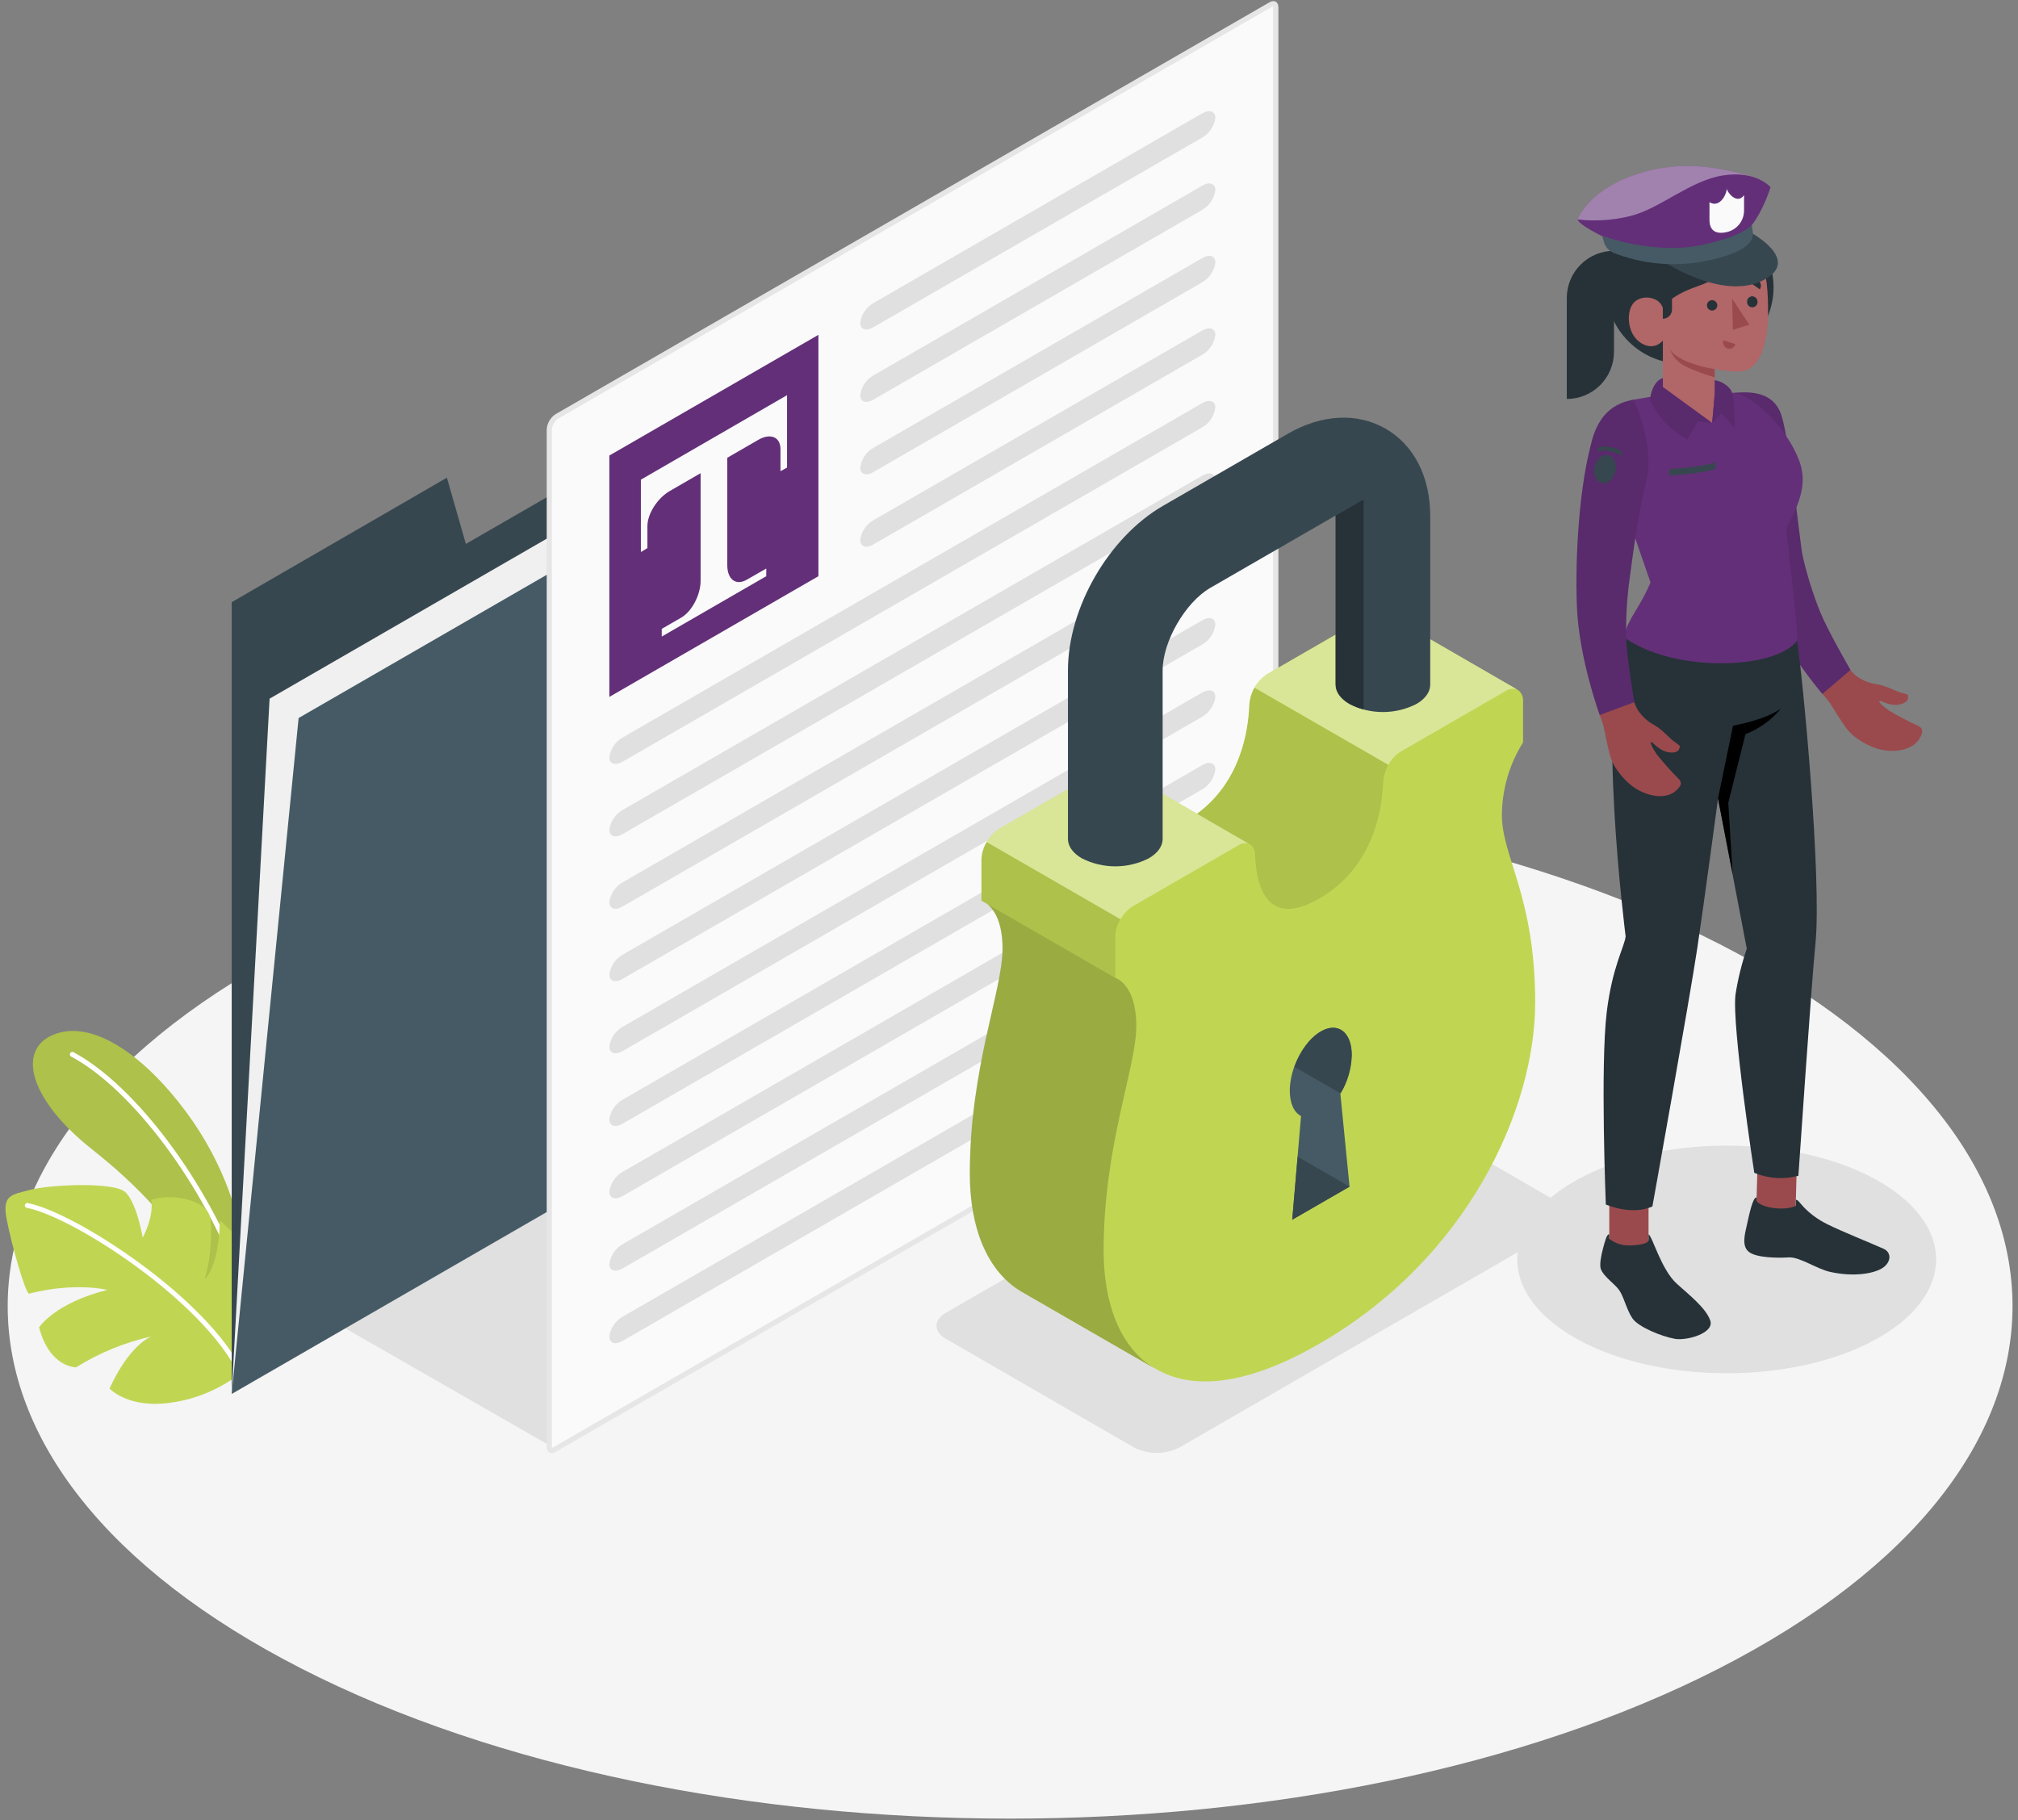
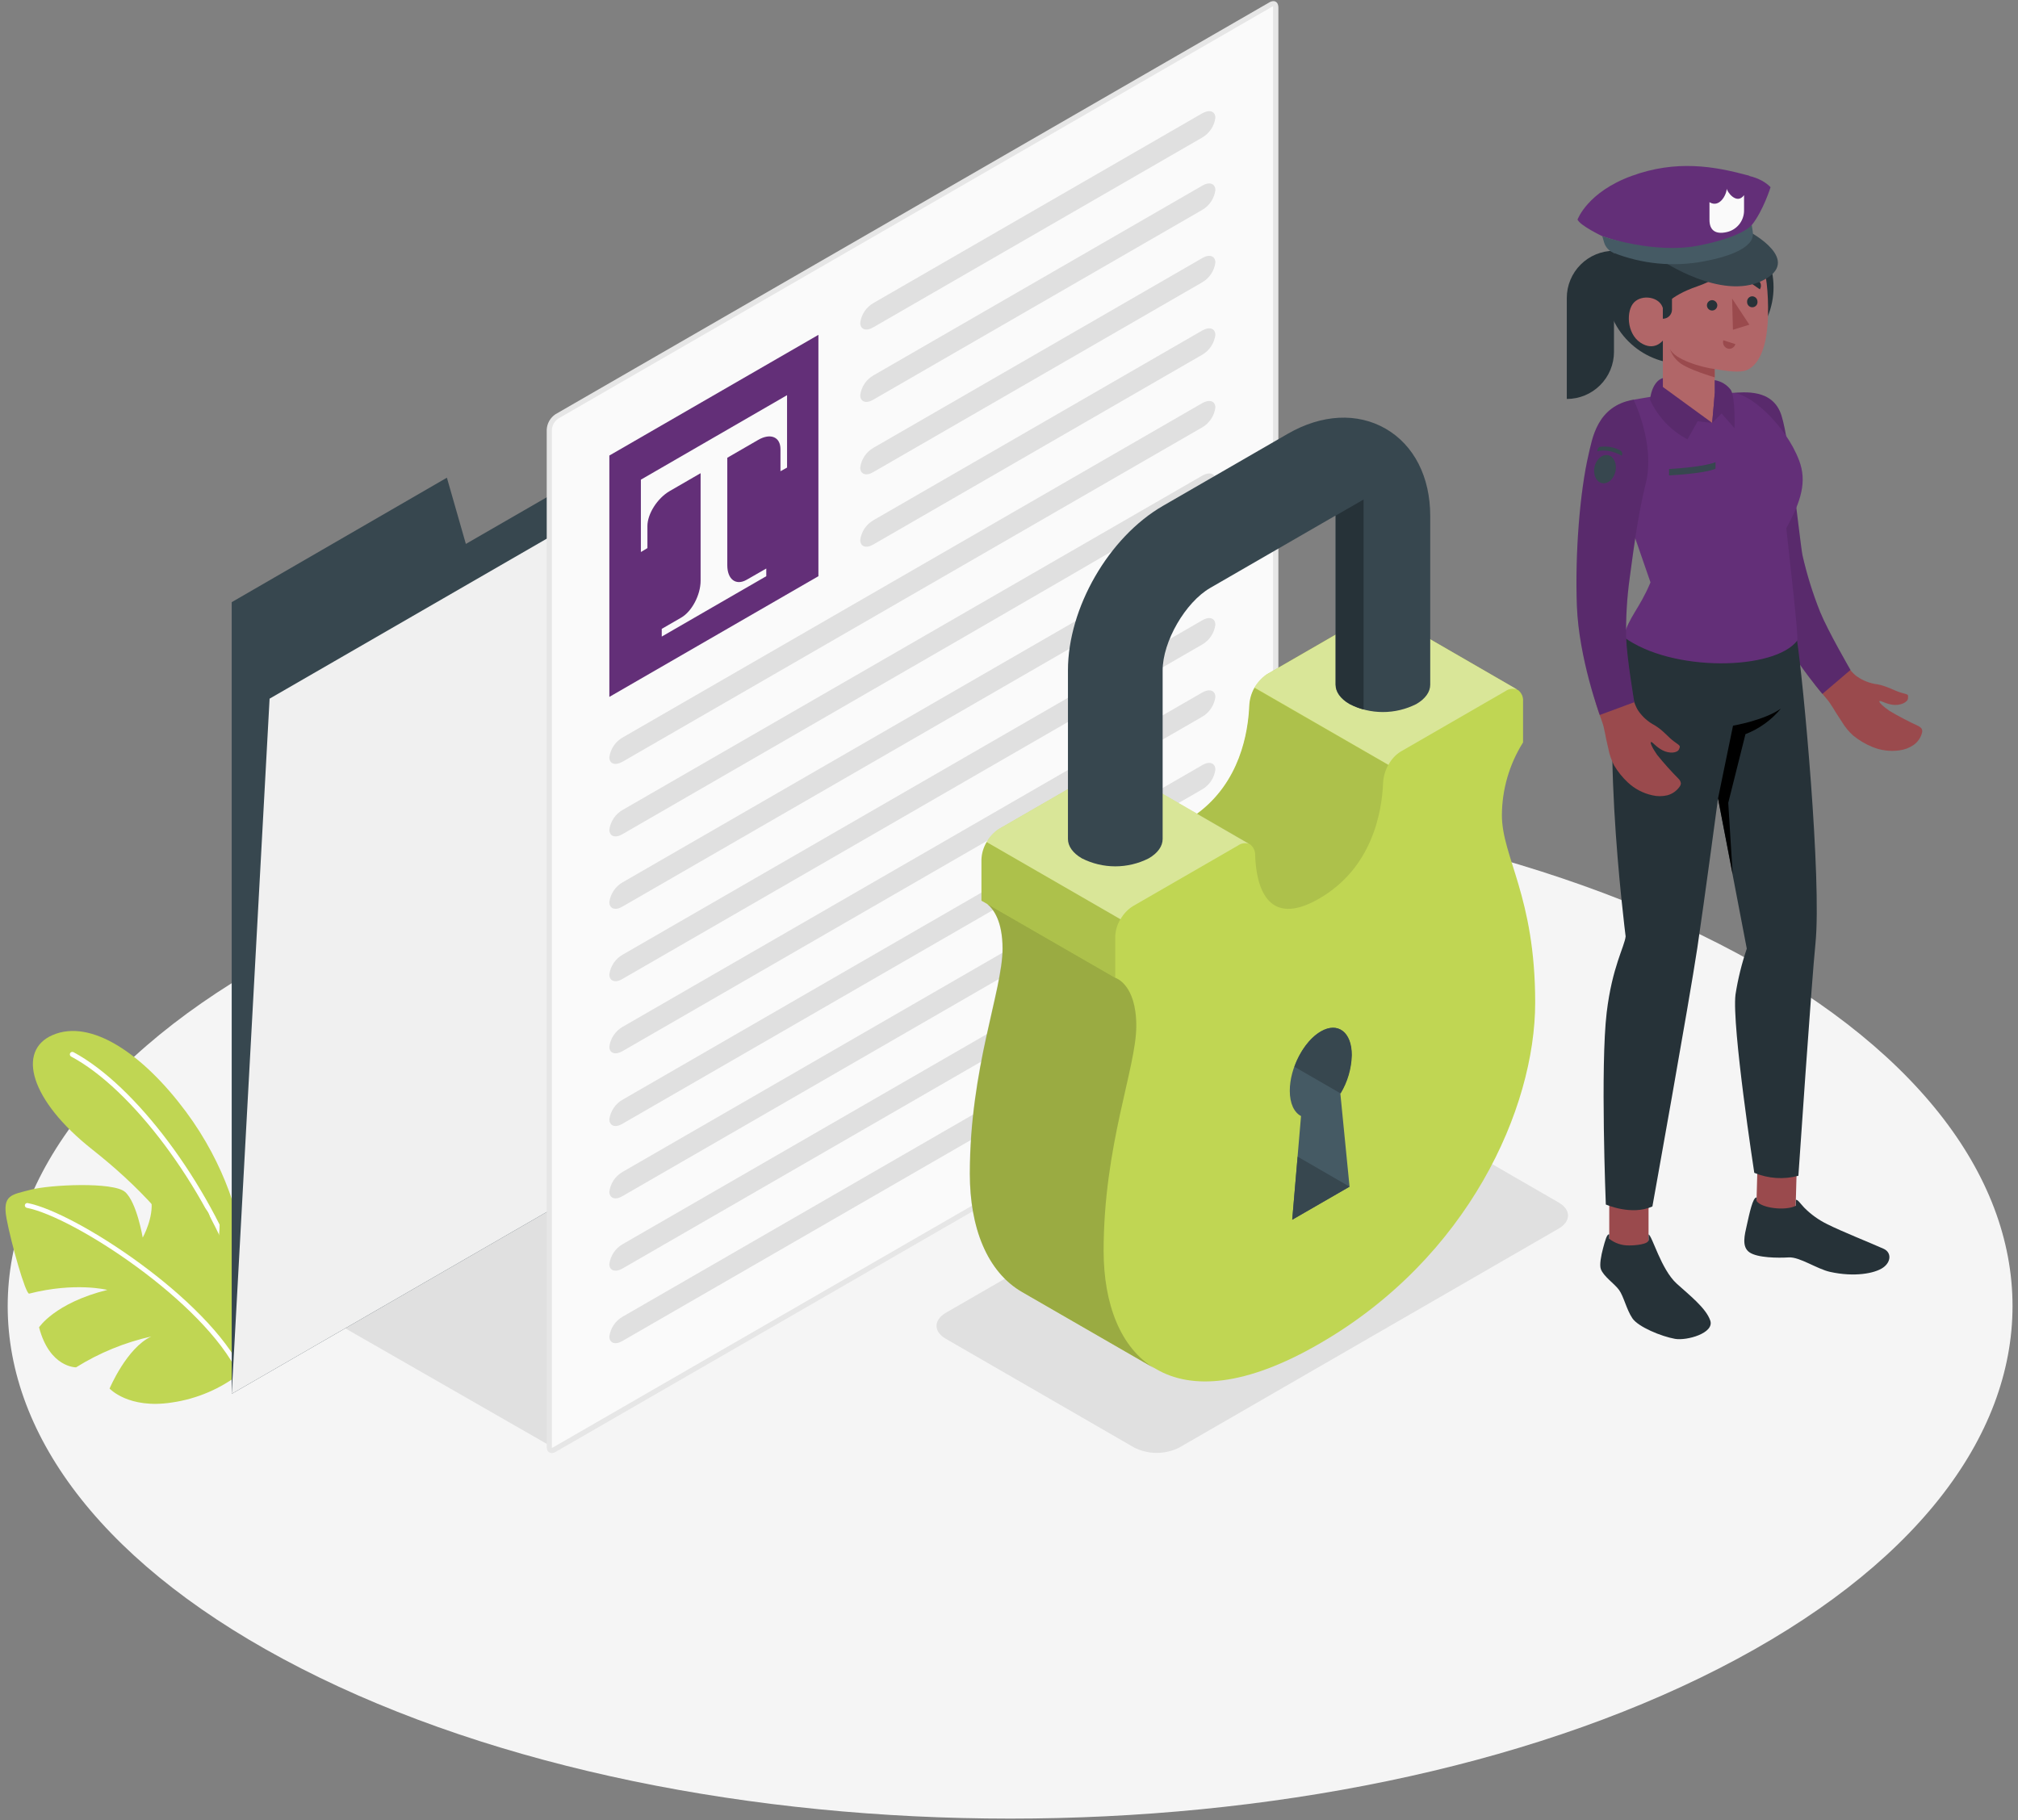
<svg xmlns="http://www.w3.org/2000/svg" width="184" height="166" viewBox="0 0 184 166" fill="none">
  <rect x="0" y="0" width="184" height="166" fill="#808080" stroke="none" />
  <path d="M27.472 152.152C63.167 170.402 121.036 170.406 156.73 152.152C192.425 133.899 192.425 104.297 156.73 86.063C121.036 67.83 63.167 67.814 27.472 86.063C-8.222 104.313 -8.222 133.915 27.472 152.152Z" fill="#F5F5F5" />
  <path d="M50.419 131.992L31.148 120.941L56.54 106.661L50.536 132.193" fill="#E0E0E0" />
-   <path d="M157.44 125.229C167.985 125.229 176.534 120.582 176.534 114.849C176.534 109.117 167.985 104.47 157.44 104.47C146.894 104.47 138.346 109.117 138.346 114.849C138.346 120.582 146.894 125.229 157.44 125.229Z" fill="#E0E0E0" />
  <path d="M86.247 122.091L103.407 132C104.046 132.324 104.753 132.492 105.47 132.492C106.187 132.492 106.893 132.324 107.533 132L142.117 112.038C143.256 111.378 143.256 110.313 142.117 109.657L124.958 99.748C124.318 99.425 123.612 99.256 122.895 99.256C122.178 99.256 121.471 99.425 120.832 99.748L86.247 119.711C85.105 120.382 85.105 121.436 86.247 122.091Z" fill="#E0E0E0" />
  <path d="M22.266 114.515C22.012 111.391 20.581 106.255 16.945 101.365C13.056 96.137 8.311 92.864 4.788 94.392C1.507 95.819 2.75 100.348 8.408 104.819C12.369 107.952 16.479 112.034 18.691 116.96L22.274 123.23L22.266 114.515Z" fill="#C0D653" />
  <g opacity="0.1">
-     <path d="M22.264 114.515C22.01 111.391 20.579 106.255 16.943 101.365C13.055 96.137 8.309 92.864 4.786 94.392C1.505 95.819 2.748 100.348 8.406 104.819C12.367 107.952 16.477 112.034 18.689 116.96L22.272 123.23L22.264 114.515Z" fill="black" />
-   </g>
+     </g>
  <path d="M21.948 116.9C21.902 116.9 21.857 116.885 21.819 116.859C21.782 116.832 21.754 116.794 21.739 116.751C18.59 108.085 12.035 99.314 6.489 96.35C6.463 96.336 6.439 96.317 6.42 96.295C6.401 96.272 6.387 96.246 6.378 96.217C6.369 96.189 6.365 96.159 6.368 96.129C6.371 96.1 6.379 96.071 6.393 96.044C6.406 96.018 6.425 95.995 6.448 95.975C6.471 95.956 6.497 95.942 6.526 95.933C6.554 95.924 6.584 95.921 6.613 95.923C6.643 95.926 6.672 95.934 6.698 95.948C12.328 98.96 18.976 107.831 22.157 116.594C22.176 116.649 22.173 116.709 22.148 116.762C22.124 116.815 22.079 116.856 22.024 116.876C22.001 116.889 21.975 116.897 21.948 116.9Z" fill="white" />
  <path d="M21.948 125.208C20.129 126.639 17.965 127.565 15.675 127.895C11.721 128.514 9.992 126.624 9.992 126.624C9.992 126.624 11.549 122.916 13.796 121.875C11.367 122.419 9.047 123.37 6.936 124.69C6.936 124.69 4.523 124.726 3.562 121.042C3.562 121.042 4.989 118.826 9.787 117.628C9.787 117.628 6.872 116.892 2.665 117.966C2.347 118.09 1.004 113.329 0.598 111.129C0.192 108.929 1.073 108.954 2.786 108.495C4.499 108.037 10.33 107.751 11.404 108.696C12.477 109.641 13.012 112.858 13.012 112.858C13.012 112.858 14.038 111.037 13.793 109.408C14.988 109.067 16.259 109.098 17.436 109.496C19.362 110.164 19.238 111.105 19.238 112.504C19.246 113.915 19.052 115.319 18.663 116.675C18.663 116.675 19.994 115.525 20.038 111.286C20.038 111.286 22.64 113.51 23.685 115.424C24.731 117.338 24.47 122.345 21.948 125.208Z" fill="#C0D653" />
  <path d="M21.948 125.421C21.907 125.422 21.865 125.41 21.83 125.388C21.794 125.366 21.766 125.335 21.747 125.297C18.558 118.669 6.699 110.972 2.444 110.144C2.386 110.132 2.335 110.098 2.302 110.049C2.269 110.001 2.257 109.941 2.267 109.883C2.273 109.854 2.284 109.827 2.301 109.803C2.317 109.779 2.338 109.758 2.362 109.742C2.386 109.726 2.414 109.715 2.442 109.709C2.471 109.704 2.5 109.704 2.529 109.71C6.856 110.55 18.908 118.372 22.149 125.104C22.174 125.157 22.178 125.218 22.158 125.274C22.139 125.33 22.098 125.375 22.045 125.401C22.015 125.416 21.982 125.423 21.948 125.421Z" fill="white" />
  <path d="M21.127 54.913V127.107L88.499 88.207V23.051L42.477 49.601L40.748 43.561L21.127 54.913Z" fill="#37474F" />
  <path d="M21.127 127.106L24.581 63.712L91.953 24.816L88.499 88.207L21.127 127.106Z" fill="#F0F0F0" />
-   <path d="M21.127 127.107L27.227 65.478L94.599 26.582L88.499 88.207L21.127 127.107Z" fill="#455A64" />
  <path d="M50.293 132.274C50.104 132.274 50.076 132.057 50.076 131.928V39.177C50.09 38.935 50.161 38.701 50.282 38.491C50.402 38.282 50.57 38.104 50.772 37.97L115.863 0.418C115.937 0.37 116.021 0.342 116.109 0.337C116.294 0.337 116.322 0.555 116.322 0.683V93.438C116.308 93.68 116.237 93.914 116.116 94.124C115.996 94.333 115.828 94.512 115.626 94.645L50.539 132.193C50.465 132.24 50.38 132.268 50.293 132.274Z" fill="#FAFAFA" />
  <path d="M116.075 0.579C116.081 0.614 116.081 0.649 116.075 0.684V93.439C116.059 93.638 115.998 93.831 115.898 94.004C115.798 94.177 115.66 94.326 115.496 94.44L50.421 131.993C50.389 132.011 50.356 132.025 50.32 132.033C50.317 131.998 50.317 131.963 50.32 131.928V39.177C50.336 38.978 50.395 38.785 50.495 38.611C50.594 38.438 50.731 38.289 50.895 38.176L115.979 0.619C116.009 0.601 116.041 0.588 116.075 0.579ZM116.107 0.104C115.979 0.108 115.854 0.145 115.745 0.213L50.654 37.77C50.419 37.925 50.223 38.133 50.084 38.377C49.944 38.622 49.864 38.896 49.85 39.177V131.928C49.85 132.294 50.031 132.507 50.3 132.507C50.428 132.502 50.552 132.465 50.662 132.399L115.757 94.842C115.992 94.686 116.186 94.478 116.326 94.234C116.466 93.989 116.546 93.716 116.562 93.435V0.684C116.562 0.314 116.377 0.104 116.111 0.104H116.107Z" fill="#E6E6E6" />
  <path d="M55.56 41.541L74.622 30.535V52.544L55.56 63.551V41.541Z" fill="#632F78" />
  <path d="M71.763 36.036V42.639L71.163 42.973V40.962C71.163 39.844 70.255 39.466 69.133 40.114L61.066 44.779C59.944 45.426 59.031 46.858 59.031 47.972V49.983L58.435 50.34V43.741L71.763 36.036Z" fill="#FAFAFA" />
  <path d="M68.087 52.866C67.106 53.433 66.314 52.838 66.314 51.543V40.95L63.881 42.285V52.958C63.881 54.253 63.077 55.773 62.107 56.324L60.338 57.346V58.05L69.869 52.544V51.844L68.087 52.866Z" fill="#FAFAFA" />
  <path d="M78.436 29.437C78.436 30.044 78.983 30.241 79.642 29.839L109.61 12.547C109.936 12.359 110.215 12.098 110.424 11.785C110.634 11.472 110.768 11.115 110.816 10.741C110.816 10.134 110.269 9.957 109.61 10.339L79.642 27.631C79.315 27.819 79.036 28.079 78.826 28.392C78.617 28.706 78.483 29.063 78.436 29.437Z" fill="#E0E0E0" />
  <path d="M78.436 36.036C78.436 36.647 78.983 36.84 79.642 36.438L109.61 19.146C109.936 18.958 110.215 18.697 110.424 18.384C110.634 18.071 110.768 17.714 110.816 17.34C110.816 16.733 110.269 16.536 109.61 16.938L79.642 34.23C79.315 34.418 79.036 34.678 78.826 34.992C78.617 35.305 78.483 35.662 78.436 36.036Z" fill="#E0E0E0" />
  <path d="M78.436 42.64C78.436 43.251 78.983 43.444 79.642 43.042L109.61 25.75C109.936 25.562 110.215 25.301 110.424 24.988C110.634 24.675 110.768 24.317 110.816 23.944C110.816 23.337 110.269 23.14 109.61 23.542L79.642 40.834C79.315 41.021 79.036 41.282 78.826 41.595C78.617 41.908 78.483 42.266 78.436 42.64Z" fill="#E0E0E0" />
  <path d="M78.436 49.243C78.436 49.85 78.983 50.047 79.642 49.645L109.61 32.352C109.936 32.164 110.215 31.904 110.424 31.591C110.634 31.277 110.768 30.92 110.816 30.547C110.816 29.94 110.269 29.763 109.61 30.145L79.642 47.437C79.315 47.624 79.036 47.885 78.826 48.198C78.617 48.511 78.483 48.869 78.436 49.243Z" fill="#E0E0E0" />
  <path d="M55.56 69.057C55.56 69.664 56.108 69.841 56.767 69.459L109.609 38.976C109.935 38.788 110.214 38.527 110.423 38.214C110.633 37.901 110.767 37.544 110.816 37.17C110.816 36.563 110.269 36.386 109.609 36.768L56.767 67.255C56.441 67.442 56.163 67.703 55.953 68.015C55.744 68.327 55.61 68.684 55.56 69.057Z" fill="#E0E0E0" />
-   <path d="M55.56 75.66C55.56 76.267 56.108 76.464 56.767 76.062L109.621 45.583C109.948 45.395 110.226 45.135 110.435 44.822C110.645 44.508 110.779 44.151 110.828 43.778C110.828 43.17 110.281 42.994 109.621 43.376L56.779 73.854C56.45 74.041 56.169 74.301 55.958 74.614C55.747 74.927 55.611 75.285 55.56 75.66Z" fill="#E0E0E0" />
+   <path d="M55.56 75.66C55.56 76.267 56.108 76.464 56.767 76.062C109.948 45.395 110.226 45.135 110.435 44.822C110.645 44.508 110.779 44.151 110.828 43.778C110.828 43.17 110.281 42.994 109.621 43.376L56.779 73.854C56.45 74.041 56.169 74.301 55.958 74.614C55.747 74.927 55.611 75.285 55.56 75.66Z" fill="#E0E0E0" />
  <path d="M55.56 82.263C55.56 82.871 56.108 83.067 56.767 82.665L109.609 52.183C109.935 51.995 110.214 51.734 110.423 51.421C110.633 51.108 110.767 50.751 110.816 50.377C110.816 49.77 110.269 49.573 109.609 49.975L56.767 80.462C56.441 80.649 56.163 80.909 55.953 81.222C55.744 81.534 55.61 81.891 55.56 82.263Z" fill="#E0E0E0" />
  <path d="M55.56 88.862C55.56 89.47 56.108 89.667 56.767 89.264L109.609 58.778C109.936 58.591 110.214 58.331 110.424 58.019C110.633 57.706 110.767 57.349 110.816 56.976C110.816 56.365 110.269 56.172 109.609 56.574L56.767 87.061C56.441 87.248 56.162 87.507 55.952 87.82C55.743 88.132 55.609 88.489 55.56 88.862Z" fill="#E0E0E0" />
  <path d="M55.56 95.449C55.56 96.056 56.108 96.233 56.767 95.851L109.609 65.365C109.935 65.177 110.214 64.916 110.423 64.603C110.633 64.29 110.767 63.932 110.816 63.559C110.816 62.952 110.269 62.775 109.609 63.157L56.767 93.64C56.44 93.828 56.161 94.089 55.952 94.403C55.743 94.717 55.609 95.075 55.56 95.449Z" fill="#E0E0E0" />
  <path d="M55.56 102.069C55.56 102.676 56.108 102.873 56.767 102.471L109.609 71.988C109.935 71.8 110.214 71.54 110.423 71.227C110.633 70.913 110.767 70.556 110.816 70.183C110.816 69.575 110.269 69.378 109.609 69.781L56.779 100.275C56.452 100.461 56.172 100.719 55.961 101.03C55.749 101.341 55.612 101.696 55.56 102.069Z" fill="#E0E0E0" />
  <path d="M55.56 108.669C55.56 109.276 56.108 109.473 56.767 109.071L109.609 78.584C109.936 78.397 110.214 78.137 110.424 77.825C110.633 77.512 110.767 77.155 110.816 76.782C110.816 76.171 110.269 75.978 109.609 76.38L56.767 106.867C56.441 107.054 56.162 107.314 55.952 107.626C55.743 107.939 55.609 108.295 55.56 108.669Z" fill="#E0E0E0" />
  <path d="M55.56 115.271C55.56 115.878 56.108 116.055 56.767 115.673L109.609 85.187C109.935 84.999 110.214 84.738 110.423 84.425C110.633 84.112 110.767 83.754 110.816 83.381C110.816 82.774 110.269 82.577 109.609 82.979L56.767 113.461C56.44 113.65 56.161 113.911 55.952 114.225C55.743 114.539 55.609 114.897 55.56 115.271Z" fill="#E0E0E0" />
  <path d="M55.56 121.875C55.56 122.482 56.108 122.679 56.767 122.277L109.609 91.794C109.935 91.606 110.214 91.346 110.423 91.032C110.633 90.719 110.767 90.362 110.816 89.989C110.816 89.382 110.269 89.204 109.609 89.587L56.767 120.073C56.441 120.261 56.163 120.521 55.953 120.833C55.744 121.146 55.61 121.502 55.56 121.875Z" fill="#E0E0E0" />
  <path d="M136.941 74.321C136.956 71.978 137.625 69.685 138.871 67.701V63.965C138.888 63.775 138.858 63.583 138.785 63.407C138.711 63.23 138.596 63.074 138.449 62.952C138.412 62.927 138.373 62.905 138.332 62.888L126.216 55.878C126.032 55.798 125.831 55.768 125.633 55.789C125.434 55.81 125.244 55.882 125.082 55.999L115.531 61.512C115.07 61.83 114.688 62.249 114.414 62.737C114.14 63.225 113.982 63.769 113.95 64.327C113.842 67.062 112.949 72.125 108.119 74.912C103.289 77.699 102.384 73.617 102.284 71.011C102.244 69.974 101.604 69.555 100.707 70.074L91.152 75.588C90.682 75.898 90.292 76.314 90.012 76.803C89.733 77.292 89.573 77.84 89.544 78.403V82.138C89.544 82.138 91.474 82.677 91.474 86.53C91.474 90.382 88.49 97.368 88.49 107.063C88.49 111.917 90.031 115.971 93.264 117.833L105.405 124.838C108.622 126.737 113.552 126.447 120.336 122.514C133.84 114.716 139.977 101.116 139.977 91.424C139.977 81.732 136.941 78.157 136.941 74.321Z" fill="#C0D653" />
  <path d="M125.041 55.986L115.49 61.5C115.029 61.817 114.647 62.236 114.373 62.724C114.099 63.212 113.941 63.756 113.91 64.315C113.809 66.836 113.045 71.332 109.144 74.2L101.797 69.957L101.757 69.937C101.581 69.858 101.386 69.828 101.195 69.85C101.003 69.872 100.821 69.945 100.667 70.062L91.112 75.575C90.979 75.653 90.853 75.743 90.738 75.844C90.427 76.111 90.164 76.43 89.962 76.785C89.671 77.273 89.508 77.826 89.487 78.394V82.13L90.014 82.436C90.593 82.902 91.418 84.004 91.418 86.517C91.418 90.37 88.434 97.375 88.434 107.051C88.434 111.905 89.974 115.967 93.207 117.829L105.304 124.806C102.131 122.92 100.623 118.898 100.623 114.089C100.623 104.393 103.603 97.404 103.603 93.551C103.603 89.698 101.672 89.164 101.672 89.164V85.428C101.703 84.866 101.864 84.319 102.144 83.83C102.423 83.341 102.812 82.924 103.281 82.613L112.836 77.099C112.985 76.988 113.16 76.917 113.344 76.891C113.528 76.866 113.716 76.888 113.889 76.954H113.93C114.093 77.076 114.222 77.236 114.307 77.421C114.391 77.606 114.427 77.809 114.412 78.012C114.509 80.622 115.385 84.724 120.247 81.917C125.109 79.11 125.97 74.067 126.083 71.332C126.112 70.774 126.27 70.23 126.543 69.742C126.817 69.254 127.198 68.835 127.659 68.517L137.21 63.004C137.366 62.893 137.547 62.822 137.737 62.797C137.927 62.773 138.121 62.795 138.3 62.863L126.215 55.878C126.028 55.789 125.82 55.752 125.613 55.772C125.407 55.791 125.209 55.865 125.041 55.986Z" fill="#C0D653" />
  <path opacity="0.1" d="M90.023 82.432L101.685 89.16V85.424C101.704 84.855 101.868 84.301 102.164 83.815L89.963 76.79C89.671 77.277 89.508 77.831 89.488 78.398V82.134L90.023 82.432Z" fill="black" />
  <path opacity="0.4" d="M109.143 74.2L101.796 69.957L101.756 69.937C101.58 69.858 101.386 69.828 101.194 69.85C101.002 69.872 100.82 69.945 100.666 70.062L91.111 75.575C90.978 75.653 90.853 75.743 90.737 75.844C90.426 76.111 90.164 76.43 89.961 76.785L102.166 83.831C102.439 83.338 102.834 82.923 103.312 82.625L112.867 77.111C113.016 77 113.191 76.929 113.375 76.903C113.56 76.878 113.747 76.9 113.921 76.966L109.143 74.2Z" fill="white" />
  <path opacity="0.4" d="M138.332 62.876L126.216 55.878C126.03 55.792 125.825 55.758 125.622 55.776C125.418 55.796 125.224 55.868 125.057 55.987L115.506 61.5C115.036 61.797 114.653 62.213 114.396 62.707L126.598 69.748C126.854 69.255 127.237 68.838 127.708 68.542L137.259 63.028C137.412 62.918 137.59 62.846 137.777 62.82C137.964 62.793 138.154 62.812 138.332 62.876Z" fill="white" />
  <path opacity="0.1" d="M126.582 69.752C126.308 70.247 126.147 70.796 126.111 71.361C126.003 74.095 125.106 79.158 120.28 81.945C115.454 84.732 114.541 80.65 114.445 78.04C114.46 77.838 114.424 77.634 114.339 77.449C114.255 77.264 114.125 77.104 113.962 76.983H113.922L109.145 74.224C113.045 71.356 113.809 66.861 113.91 64.339C113.945 63.774 114.105 63.225 114.38 62.73L126.582 69.752Z" fill="black" />
  <path opacity="0.2" d="M105.304 124.806L93.192 117.82C89.974 115.959 88.418 111.897 88.418 107.043C88.418 97.351 91.402 90.362 91.402 86.509C91.402 84.016 90.598 82.914 90.014 82.436L101.677 89.163C101.677 89.163 103.607 89.702 103.607 93.551C103.607 97.399 100.627 104.409 100.627 114.089C100.639 118.902 102.147 122.924 105.304 124.806Z" fill="black" />
  <path d="M123.051 108.213L117.823 111.229L118.627 101.775C118 101.445 117.602 100.633 117.602 99.467C117.602 97.383 118.868 94.967 120.417 94.062C121.965 93.157 123.232 94.118 123.232 96.201C123.199 97.435 122.847 98.639 122.21 99.696L123.051 108.213Z" fill="#455A64" />
  <path d="M123.052 108.213L118.319 105.479L117.824 111.229L123.052 108.213Z" fill="#37474F" />
  <path d="M120.436 94.062C119.415 94.653 118.522 95.891 118.023 97.279L122.238 99.712C122.875 98.655 123.227 97.451 123.259 96.217C123.263 94.118 121.997 93.161 120.436 94.062Z" fill="#37474F" />
  <path d="M126.346 39.096C123.76 37.604 120.515 37.773 117.43 39.551L106.037 46.13C101.099 48.981 97.375 55.432 97.375 61.13V76.512C97.375 77.147 97.801 77.787 98.642 78.273C99.587 78.753 100.632 79.003 101.692 79.003C102.752 79.003 103.797 78.753 104.742 78.273C105.583 77.787 106.009 77.147 106.009 76.512V61.13C106.009 58.508 108.08 54.921 110.352 53.61L121.745 47.031H121.773V62.441C121.773 63.08 122.2 63.716 123.04 64.202C123.985 64.682 125.03 64.932 126.09 64.932C127.15 64.932 128.195 64.682 129.141 64.202C129.981 63.716 130.407 63.08 130.407 62.441V47.047C130.407 43.484 128.927 40.588 126.346 39.096Z" fill="#37474F" />
  <path d="M121.793 47.047V62.425C121.793 63.064 122.219 63.7 123.06 64.186C123.459 64.41 123.887 64.581 124.331 64.693V45.551L121.793 47.015V47.047Z" fill="#263238" />
  <path d="M173.354 63.169C172.686 62.976 172.147 62.598 171.186 62.405C170.517 62.322 169.878 62.078 169.324 61.693C168.6 61.206 167.181 59.115 166.059 57.032C164.885 54.663 164.124 52.112 163.807 49.488C163.545 46.323 162.813 42.088 162.624 40.239C162.319 37.319 161.45 35.815 158.076 36.02C158.076 36.02 158.981 37.05 158.72 39.688C158.458 42.326 159.218 46.926 159.789 50.497C160.067 52.227 160.972 54.599 162.665 57.768C163.843 59.98 164.913 61.846 166.557 63.736C167.004 64.251 167.209 64.745 167.949 65.831C168.226 66.298 168.574 66.72 168.978 67.082C169.501 67.505 170.082 67.851 170.704 68.107C171.489 68.436 172.35 68.546 173.193 68.425C173.651 68.365 174.089 68.2 174.472 67.942C174.858 67.672 175.135 67.273 175.252 66.816C175.276 66.725 175.276 66.63 175.252 66.539C175.204 66.374 175.039 66.278 174.89 66.193C174.002 65.785 173.137 65.331 172.296 64.834C171.637 64.379 171.234 63.969 171.387 63.929C171.54 63.889 171.914 64.182 172.594 64.271C173.273 64.359 173.957 64.042 173.973 63.668C173.989 63.294 174.021 63.362 173.354 63.169Z" fill="#9A4A4D" />
  <path d="M157.848 35.839C159.054 35.758 161.652 35.436 162.432 37.885C163.212 40.334 164.113 49.487 164.354 50.65C164.754 52.41 165.292 54.137 165.963 55.813C166.671 57.55 168.726 61.093 168.726 61.093L166.164 63.277C166.164 63.277 162.577 59.115 160.735 54.695C158.893 50.276 158.322 44.569 158.23 41.171C158.204 39.388 158.077 37.607 157.848 35.839Z" fill="#632F78" />
  <path opacity="0.1" d="M157.848 35.839C159.054 35.758 161.652 35.436 162.432 37.885C163.212 40.334 164.113 49.487 164.354 50.65C164.754 52.41 165.292 54.137 165.963 55.813C166.671 57.55 168.726 61.093 168.726 61.093L166.164 63.277C166.164 63.277 162.577 59.115 160.735 54.695C158.893 50.276 158.322 44.569 158.23 41.171C158.204 39.388 158.077 37.607 157.848 35.839Z" fill="black" />
  <path d="M160.135 110.389L163.714 110.513L163.895 104.019L160.312 103.894L160.135 110.389Z" fill="#9A4A4D" />
  <path d="M146.731 114.845H150.314V108.708H146.731V114.845Z" fill="#9A4A4D" />
  <path d="M150.315 113.079V112.564C150.657 112.713 151.453 115.753 152.877 117.052C154.007 118.081 155.547 119.272 155.941 120.422C156.335 121.572 153.794 122.28 152.724 122.091C151.497 121.874 149.37 121.009 148.835 120.209C148.3 119.408 148.051 118.226 147.629 117.639C147.207 117.052 146.197 116.396 145.96 115.717C145.831 115.343 145.984 114.51 146.165 113.835C146.346 113.159 146.515 112.504 146.728 112.564V112.966C147.239 113.368 147.872 113.582 148.522 113.573C149.044 113.581 150.319 113.477 150.315 113.079Z" fill="#263238" />
  <path d="M163.753 109.407C163.938 109.407 164.091 109.677 164.501 110.119C165.113 110.74 165.826 111.253 166.609 111.635C167.952 112.311 170.562 113.344 171.74 113.875C172.48 114.205 172.444 115.082 171.684 115.605C170.924 116.127 169.078 116.477 166.858 115.983C165.652 115.713 164.087 114.603 163.094 114.664C162.101 114.724 160.247 114.708 159.515 114.201C158.783 113.694 159.072 112.621 159.281 111.692C159.507 110.682 159.828 109.134 160.166 109.202V109.52C160.597 110.176 162.792 110.441 163.737 109.958L163.753 109.407Z" fill="#263238" />
  <path d="M148.26 57.876C145.445 63.643 148.224 85.391 148.224 85.391C148.123 86.332 146.997 88.17 146.498 92.324C145.911 97.23 146.418 109.841 146.418 109.841C146.418 109.841 148.758 110.879 150.665 110.018C150.665 110.018 154.031 91.302 154.763 86.428C155.398 82.174 156.649 72.812 156.649 72.812L159.271 86.509C158.808 87.874 158.463 89.275 158.241 90.699C157.895 93.567 159.954 106.95 159.954 106.95C161.228 107.484 162.643 107.579 163.976 107.219C163.976 107.219 165.182 89.457 165.536 85.998C166.107 80.191 164.422 62.026 163.827 58.226L148.26 57.876Z" fill="#263238" />
  <path d="M152.007 35.968C151.102 36.072 149.011 36.438 149.011 36.438C147.624 36.945 147.773 37.797 147.403 39.129C146.928 40.777 147.238 43.721 147.805 45.342L150.491 53.107C149.486 55.52 148.521 56.236 148.038 58.082C152.426 61.335 161.856 61.142 163.883 58.399C163.967 57.816 163.195 51.137 162.873 48.165C164.241 45.684 164.763 43.906 164.048 42.004C162.821 38.75 159.459 35.71 157.863 35.839L152.007 35.968Z" fill="#632F78" />
  <path d="M154.734 33.173H153.411C151.56 33.173 149.786 32.438 148.477 31.129C147.169 29.821 146.434 28.046 146.434 26.196C146.434 24.335 147.173 22.552 148.488 21.236C149.803 19.921 151.587 19.182 153.447 19.182H154.698C156.558 19.182 158.342 19.921 159.657 21.236C160.972 22.552 161.711 24.335 161.711 26.196C161.711 28.046 160.976 29.821 159.668 31.129C158.359 32.438 156.584 33.173 154.734 33.173Z" fill="#263238" />
  <path d="M142.859 36.382C143.424 36.382 143.984 36.272 144.506 36.056C145.028 35.84 145.502 35.523 145.902 35.124C146.301 34.725 146.618 34.251 146.835 33.729C147.051 33.207 147.162 32.648 147.162 32.083V22.87C146.021 22.87 144.927 23.323 144.12 24.13C143.313 24.937 142.859 26.031 142.859 27.173V36.382Z" fill="#263238" />
  <path d="M159.427 21.727C160.268 22.226 161.309 24.346 161.205 28.785C161.12 32.545 159.898 33.474 159.287 33.744C158.675 34.013 157.493 33.848 156.343 33.655V35.931L156.114 38.581L151.618 36.526V31.053C151.618 31.053 150.842 32.087 149.575 31.246C148.308 30.406 148.26 28.319 148.996 27.571C149.732 26.823 151.324 27.06 151.618 28.093C151.618 28.093 152.132 27.012 154.763 26.111C157.533 25.162 158.454 23.497 159.427 21.727Z" fill="#B16668" />
  <path d="M156.584 27.84C156.584 27.933 156.558 28.024 156.507 28.102C156.456 28.18 156.384 28.242 156.299 28.279C156.214 28.316 156.119 28.327 156.028 28.311C155.936 28.295 155.851 28.253 155.784 28.189C155.716 28.125 155.669 28.043 155.647 27.952C155.626 27.862 155.632 27.767 155.664 27.68C155.696 27.593 155.753 27.517 155.828 27.462C155.903 27.406 155.992 27.375 156.085 27.37C156.214 27.366 156.338 27.414 156.431 27.502C156.525 27.59 156.58 27.712 156.584 27.84Z" fill="#263238" />
  <path d="M157.131 31.029L158.229 31.379C158.21 31.453 158.177 31.523 158.13 31.584C158.084 31.645 158.026 31.696 157.959 31.733C157.893 31.771 157.819 31.795 157.743 31.803C157.667 31.811 157.59 31.804 157.517 31.781C157.367 31.732 157.242 31.625 157.17 31.484C157.098 31.344 157.084 31.18 157.131 31.029Z" fill="#9A4A4D" />
  <path d="M160.461 26.384L159.504 25.721C159.544 25.655 159.598 25.598 159.661 25.554C159.724 25.51 159.795 25.48 159.871 25.465C159.946 25.449 160.024 25.45 160.1 25.466C160.175 25.483 160.246 25.515 160.308 25.56C160.436 25.651 160.523 25.787 160.551 25.941C160.58 26.095 160.547 26.254 160.461 26.384Z" fill="#263238" />
  <path d="M160.245 27.486C160.254 27.551 160.248 27.617 160.23 27.68C160.212 27.742 160.181 27.801 160.139 27.851C160.097 27.901 160.045 27.942 159.987 27.971C159.928 28 159.864 28.017 159.799 28.02C159.734 28.024 159.668 28.014 159.607 27.991C159.546 27.968 159.49 27.932 159.443 27.886C159.397 27.841 159.36 27.786 159.335 27.725C159.31 27.665 159.299 27.6 159.3 27.534C159.295 27.471 159.303 27.408 159.323 27.348C159.343 27.287 159.374 27.232 159.416 27.184C159.457 27.136 159.508 27.097 159.565 27.069C159.622 27.04 159.683 27.024 159.747 27.02C159.874 27.016 159.998 27.064 160.092 27.151C160.185 27.238 160.24 27.358 160.245 27.486Z" fill="#263238" />
  <path d="M157.932 27.225L158.008 30.072L159.504 29.609L157.932 27.225Z" fill="#9A4A4D" />
  <path d="M156.344 33.655C155.137 33.498 152.648 32.782 152.258 31.797C152.413 32.296 152.718 32.735 153.13 33.056C153.874 33.691 156.348 34.411 156.348 34.411L156.344 33.655Z" fill="#9A4A4D" />
  <path d="M156.648 72.812L158.016 66.173C158.016 66.173 160.871 65.694 162.387 64.612C161.526 65.656 160.411 66.46 159.15 66.949L157.581 73.214L157.984 79.729L156.648 72.812Z" fill="black" />
  <path d="M151.525 23.754C151.525 23.754 156.93 27.434 160.686 25.596C164.442 23.758 159.576 21.172 159.576 21.172L151.525 23.754Z" fill="#37474F" />
  <path d="M159.536 16.041C156.318 15.14 152.832 14.561 148.778 16.041C144.725 17.521 143.84 20.022 143.84 20.022C143.84 20.022 147.966 21.655 151.324 21.104C154.682 20.553 159.536 16.041 159.536 16.041Z" fill="#632F78" />
-   <path opacity="0.4" d="M159.536 16.041C156.318 15.14 152.832 14.561 148.778 16.041C144.725 17.521 143.84 20.022 143.84 20.022C143.84 20.022 147.966 21.655 151.324 21.104C154.682 20.553 159.536 16.041 159.536 16.041Z" fill="white" />
  <path d="M146.096 21.538C146.096 21.538 144.033 20.557 143.84 20.014C145.445 20.197 147.069 20.092 148.637 19.704C151.32 19.057 154.111 16.451 157.131 15.992C160.151 15.534 161.438 17.074 161.438 17.074C161.438 17.074 160.77 19.222 159.725 20.525C159.725 20.525 158.792 22.564 155.237 23.034C151.682 23.505 146.096 21.538 146.096 21.538Z" fill="#632F78" />
  <path d="M146.096 21.538L146.265 22.125C146.329 22.324 146.433 22.507 146.572 22.664C146.71 22.82 146.879 22.946 147.069 23.034C149.692 24.078 152.558 24.357 155.333 23.838C157.83 23.376 158.952 22.736 159.407 22.254C159.569 22.111 159.692 21.928 159.762 21.724C159.833 21.52 159.849 21.3 159.809 21.088L159.724 20.517C159.724 20.517 158.952 21.594 154.871 22.395C150.789 23.195 146.096 21.538 146.096 21.538Z" fill="#455A64" />
  <path d="M157.446 17.195C157.413 17.826 156.75 18.984 155.869 18.438V20.046C155.869 21.031 156.448 21.373 157.385 21.176C157.851 21.088 158.271 20.838 158.571 20.47C158.87 20.102 159.03 19.64 159.022 19.165C159.022 18.864 159.022 17.798 159.022 17.798C158.33 18.731 157.433 17.432 157.446 17.195Z" fill="#FAFAFA" />
  <path d="M151.617 29.067V26.931H152.45V28.234C152.45 28.455 152.362 28.667 152.206 28.823C152.05 28.979 151.838 29.067 151.617 29.067Z" fill="#263238" />
  <path d="M156.116 38.565L151.62 35.288V34.483C151.62 34.483 150.675 34.644 150.445 36.446C151.149 38 152.352 39.274 153.864 40.065L154.793 38.42L156.116 38.565Z" fill="#632F78" />
  <path opacity="0.1" d="M156.116 38.565L151.62 35.288V34.483C151.62 34.483 150.675 34.644 150.445 36.446C151.149 38 152.352 39.274 153.864 40.065L154.793 38.42L156.116 38.565Z" fill="black" />
  <path d="M156.343 34.668C156.927 34.762 157.452 35.078 157.81 35.549C158.253 36.277 158.152 39.051 158.152 39.051L156.974 37.708L156.113 38.565C156.21 37.64 156.343 35.915 156.343 35.915V34.668Z" fill="#632F78" />
  <path opacity="0.1" d="M156.343 34.668C156.927 34.762 157.452 35.078 157.81 35.549C158.253 36.277 158.152 39.051 158.152 39.051L156.974 37.708L156.113 38.565C156.21 37.64 156.343 35.915 156.343 35.915V34.668Z" fill="black" />
  <path d="M152.644 67.62C152.085 67.218 151.719 66.663 150.882 66.144C150.283 65.834 149.769 65.381 149.386 64.825C148.88 64.113 148.28 61.66 147.959 59.316C147.577 56.549 147.999 52.793 148.196 51.241C148.632 48.26 149.236 45.306 150.006 42.393C150.038 42.261 149.314 38.215 148.518 37.568C148.518 37.568 147.605 37.439 146.435 39.82C145.264 42.2 144.689 47.46 144.368 50.995C144.102 53.611 144.151 56.249 144.512 58.853C144.842 61.339 145.192 63.458 146.073 65.806C146.31 66.446 146.33 66.981 146.644 68.255C146.742 68.789 146.918 69.305 147.166 69.788C147.51 70.366 147.933 70.893 148.425 71.352C149.048 71.935 149.816 72.339 150.649 72.522C151.104 72.631 151.578 72.631 152.032 72.522C152.491 72.397 152.889 72.113 153.158 71.722C153.216 71.646 153.252 71.555 153.263 71.461C153.252 71.289 153.174 71.129 153.046 71.014C152.359 70.322 151.708 69.594 151.095 68.835C150.633 68.175 150.4 67.648 150.561 67.668C150.721 67.688 150.963 68.091 151.582 68.416C152.201 68.742 152.941 68.678 153.09 68.332C153.239 67.986 153.203 68.03 152.644 67.62Z" fill="#9A4A4D" />
  <path d="M148.947 36.446C148.947 36.446 150.958 40.504 150.061 44.087C149.237 47.36 148.77 51.55 148.593 52.725C148.346 54.513 148.238 56.317 148.271 58.121C148.328 59.995 149.015 64.033 149.015 64.033L145.867 65.199C145.867 65.199 143.96 60.044 143.779 55.258C143.598 50.473 144.061 44.802 144.837 41.481C145.179 40.049 145.581 37.021 148.947 36.446Z" fill="#632F78" />
  <path opacity="0.1" d="M148.947 36.446C148.947 36.446 150.958 40.504 150.061 44.087C149.237 47.36 148.77 51.55 148.593 52.725C148.346 54.513 148.238 56.317 148.271 58.121C148.328 59.995 149.015 64.033 149.015 64.033L145.867 65.199C145.867 65.199 143.96 60.044 143.779 55.258C143.598 50.473 144.061 44.802 144.837 41.481C145.179 40.049 145.581 37.021 148.947 36.446Z" fill="black" />
  <path d="M152.186 43.351C152.186 43.351 155.186 43.226 156.42 42.748V42.148C155.169 42.627 152.186 42.768 152.186 42.768V43.351Z" fill="#37474F" />
  <path d="M145.631 41.159C145.631 41.159 146.576 40.829 147.879 41.561L147.911 41.428C147.926 41.359 147.917 41.288 147.886 41.224C147.856 41.161 147.805 41.11 147.742 41.078C147.182 40.784 146.545 40.667 145.916 40.744C145.857 40.755 145.802 40.782 145.758 40.824C145.715 40.865 145.684 40.919 145.671 40.978L145.631 41.159Z" fill="#37474F" />
  <path d="M147.296 42.995C147.453 42.293 147.153 41.629 146.626 41.511C146.099 41.394 145.545 41.868 145.389 42.571C145.232 43.273 145.533 43.937 146.059 44.055C146.586 44.172 147.14 43.698 147.296 42.995Z" fill="#37474F" />
</svg>